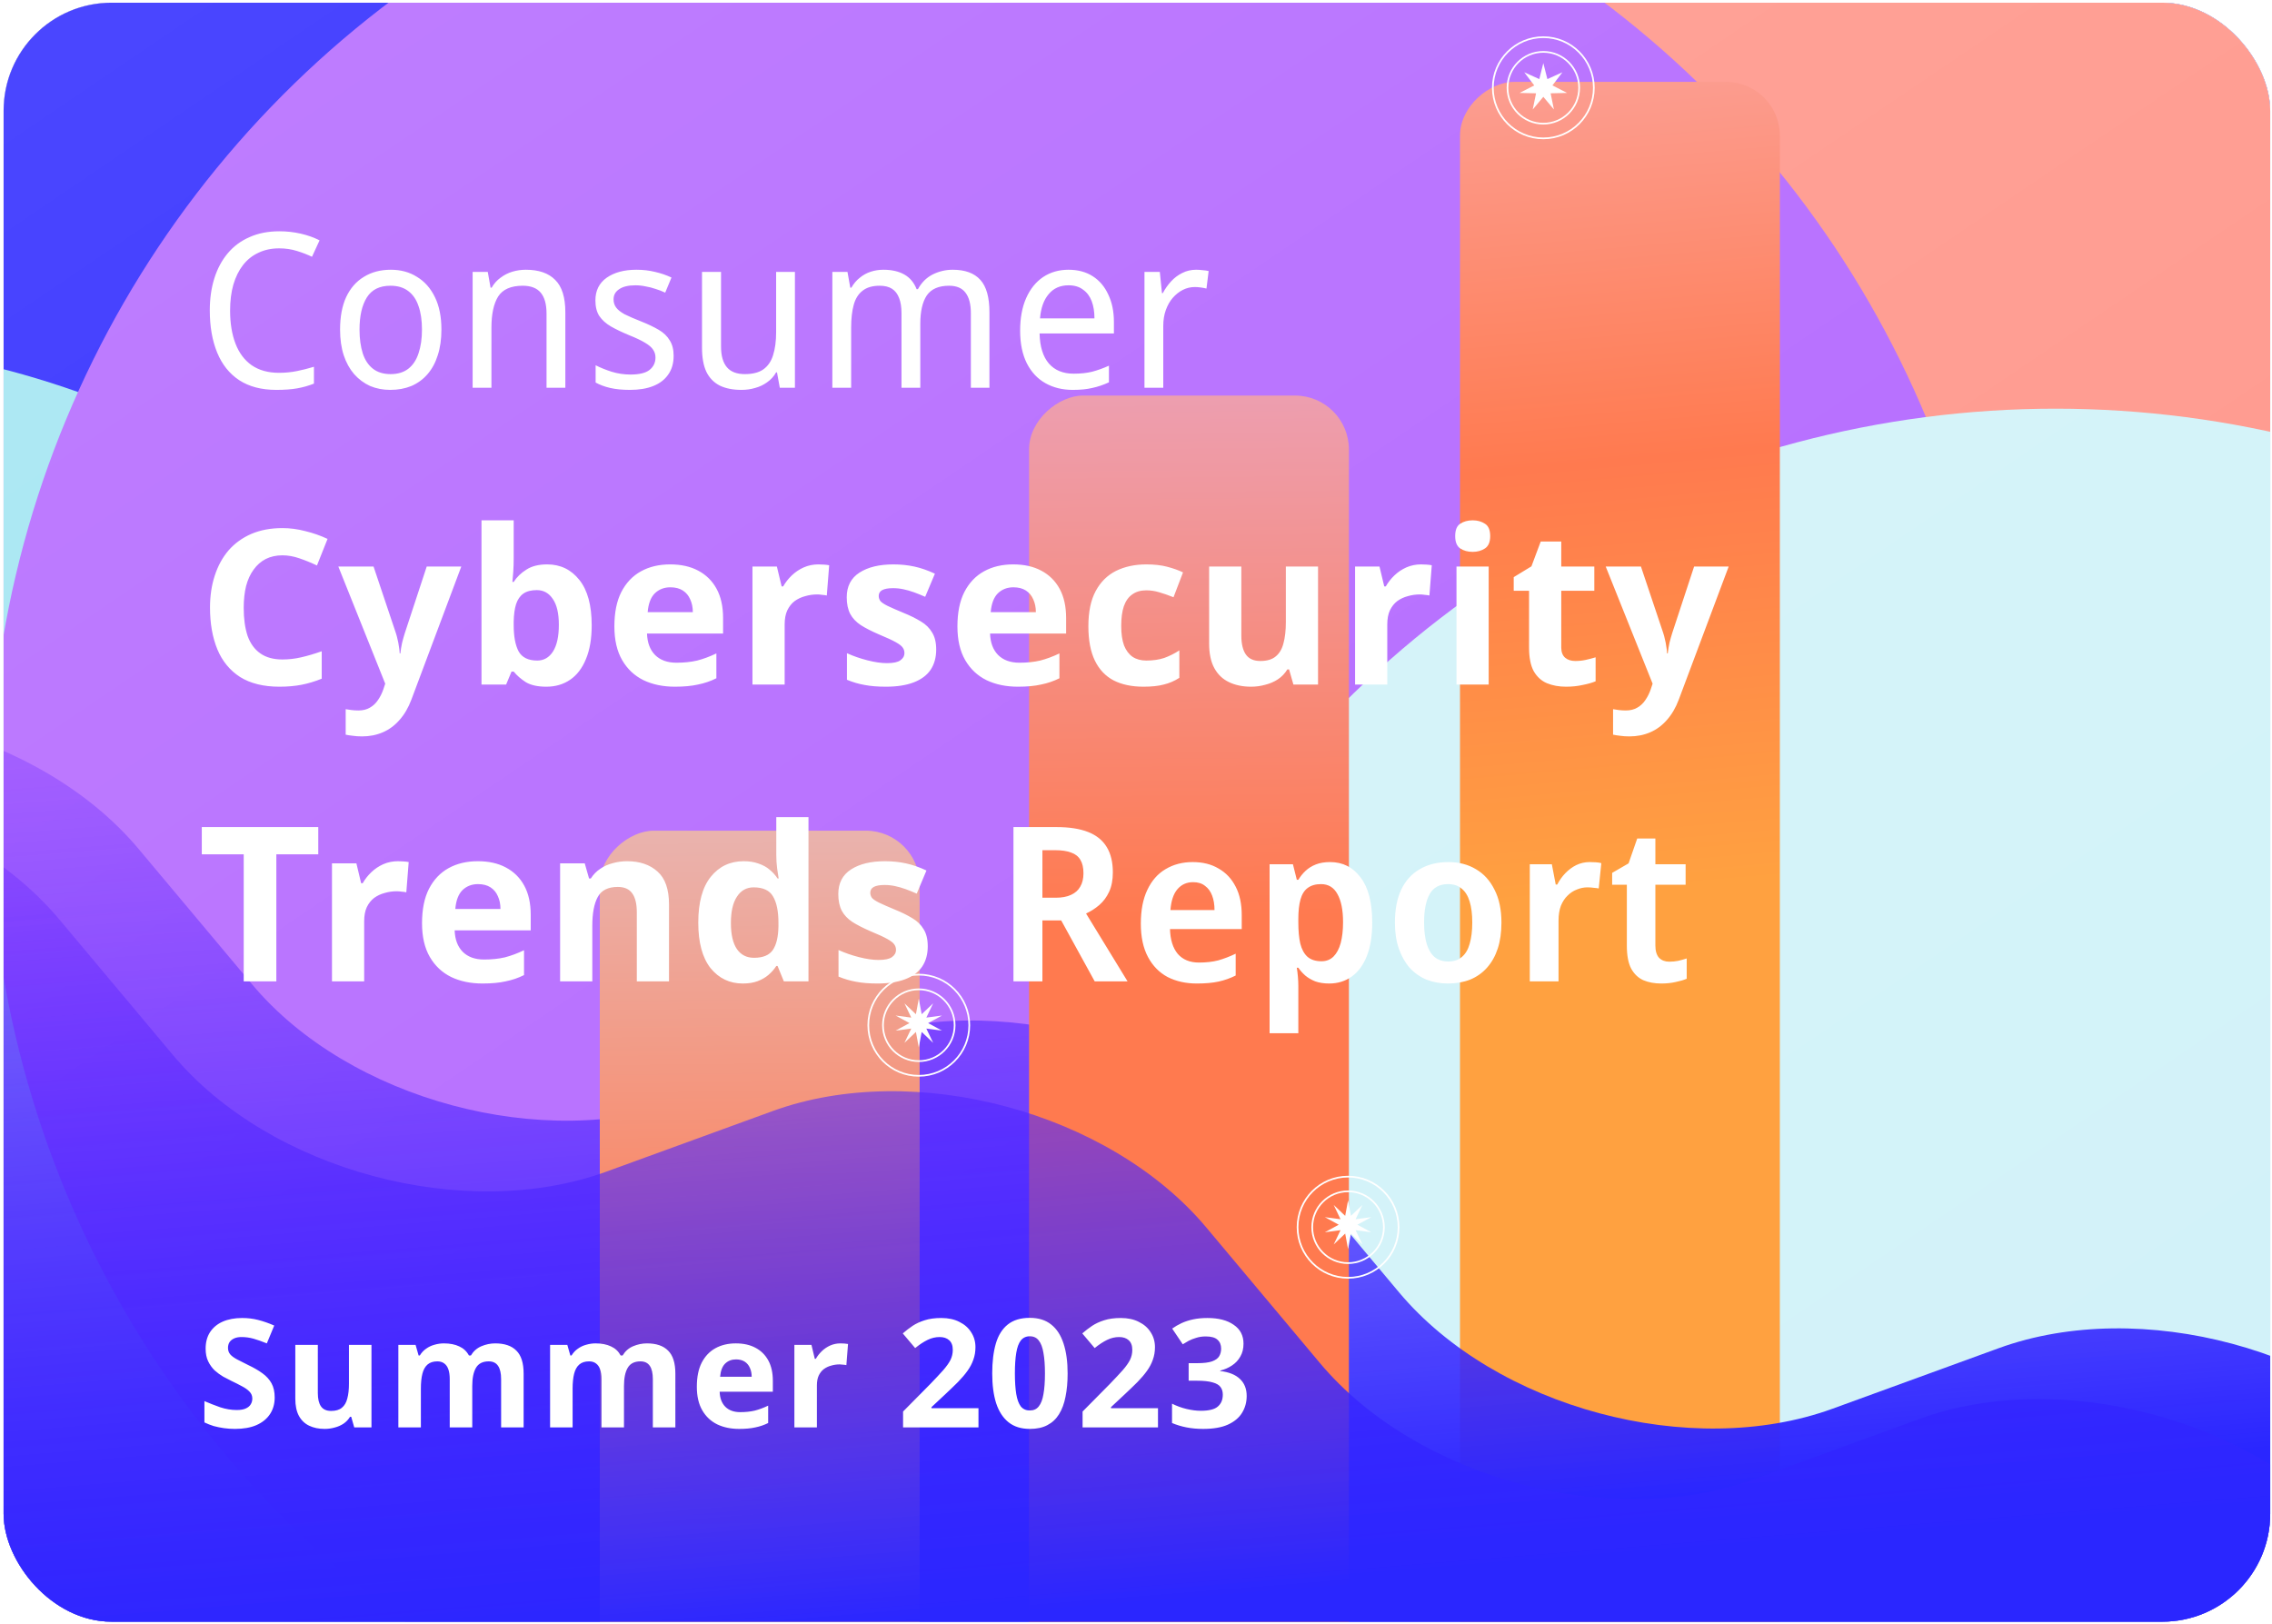
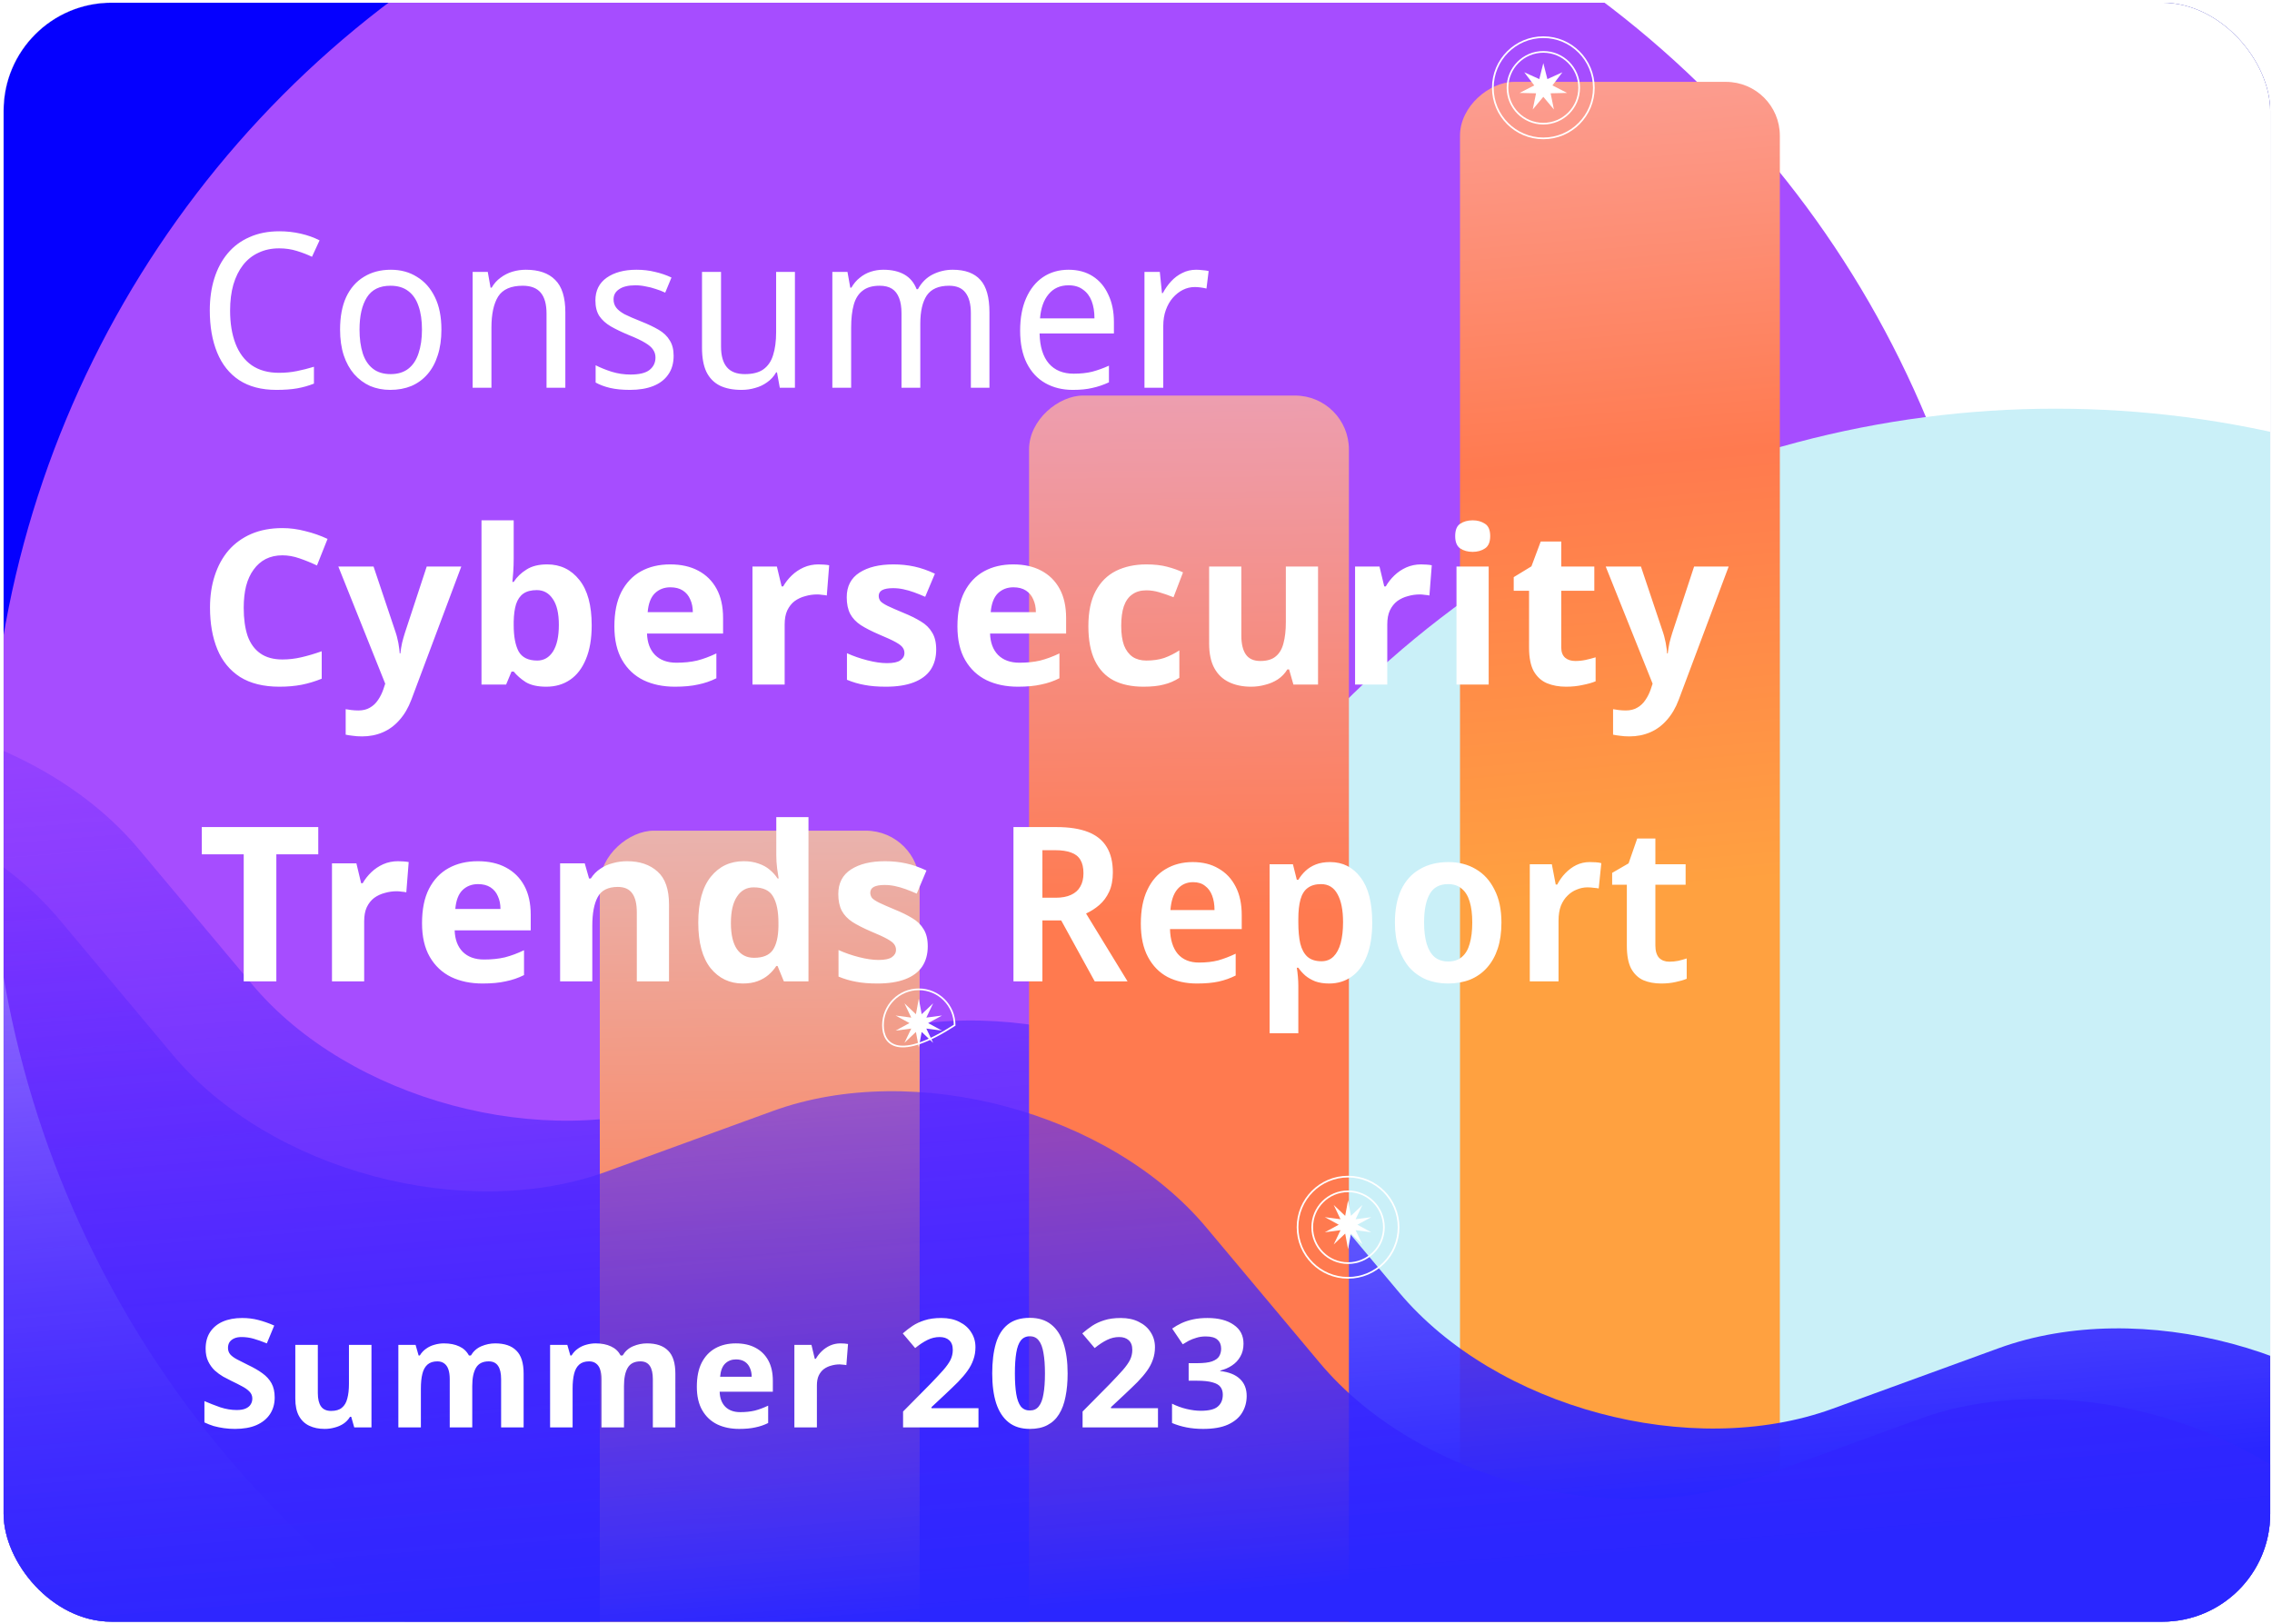
<svg xmlns="http://www.w3.org/2000/svg" width="421" height="301" viewBox="0 0 421 301" fill="none">
  <g clip-path="url(#clip0_2145_1568)">
    <rect x="0.667" y="0.5" width="420" height="300" rx="20" fill="#0E0CB1" />
    <g clip-path="url(#clip1_2145_1568)">
      <rect width="623.761" height="444.386" transform="translate(-141.521 -107.5)" fill="white" />
      <g filter="url(#filter0_f_2145_1568)">
        <circle cx="-2.04" cy="-37.327" r="197.524" fill="#0500FF" />
      </g>
      <g filter="url(#filter1_f_2145_1568)">
-         <circle cx="-40.592" cy="227.772" r="164.604" fill="#90E0EF" />
-       </g>
+         </g>
      <g filter="url(#filter2_f_2145_1568)">
-         <circle cx="365.502" cy="-50.538" r="202.073" fill="#FF8577" />
-       </g>
+         </g>
      <g filter="url(#filter3_f_2145_1568)">
        <circle cx="184.655" cy="149.369" r="186.695" fill="#A64DFF" />
      </g>
      <g filter="url(#filter4_f_2145_1568)">
        <circle cx="380.88" cy="262.425" r="186.695" fill="#CAF0F8" />
      </g>
      <g filter="url(#filter5_b_2145_1568)">
-         <rect x="-141.521" y="-107.5" width="623.761" height="443.563" fill="url(#paint0_linear_2145_1568)" />
-       </g>
+         </g>
    </g>
    <rect x="329.805" y="15.171" width="385.635" height="59.267" rx="9.982" transform="rotate(90 329.805 15.171)" fill="url(#paint1_linear_2145_1568)" />
    <path d="M-637.857 -20.039C-634.841 -23.135 -637.014 -37.101 -618.311 -16.372L-592.209 12.53C-573.465 33.27 -536.691 42.396 -510.46 32.852L-479.668 21.636C-453.438 12.092 -417.299 21.793 -399.345 43.198L-378.277 68.336C-360.323 89.742 -324.184 99.443 -297.954 89.899L-267.162 78.683C-240.931 69.138 -204.792 78.84 -186.839 100.245L-165.77 125.383C-147.817 146.788 -111.678 156.49 -85.447 146.945L-54.655 135.729C-28.424 126.185 7.715 135.886 25.668 157.292L46.737 182.43C64.69 203.835 100.829 213.536 127.06 203.992L157.852 192.776C184.082 183.232 220.222 192.933 238.175 214.338L259.244 239.476C277.197 260.882 313.336 270.583 339.566 261.039L370.358 249.823C396.589 240.278 432.728 249.98 450.681 271.385L471.75 296.523C489.703 317.928 526.106 328.446 552.689 319.874L589.759 307.93L457.022 804.232L-775.672 473.32L-637.857 -20.039Z" fill="url(#paint2_linear_2145_1568)" />
    <rect x="249.951" y="73.298" width="385.635" height="59.267" rx="9.982" transform="rotate(90 249.951 73.298)" fill="url(#paint3_linear_2145_1568)" />
    <rect x="170.409" y="153.925" width="385.635" height="59.267" rx="9.982" transform="rotate(90 170.409 153.925)" fill="url(#paint4_linear_2145_1568)" />
    <path d="M51.726 46.02C50.312 46.02 49.044 46.287 47.923 46.821C46.801 47.328 45.84 48.089 45.04 49.103C44.266 50.091 43.665 51.306 43.238 52.747C42.837 54.162 42.637 55.764 42.637 57.552C42.637 59.901 42.971 61.943 43.638 63.678C44.306 65.413 45.307 66.748 46.641 67.682C48.003 68.616 49.684 69.083 51.686 69.083C52.861 69.083 53.969 68.977 55.01 68.763C56.077 68.55 57.132 68.283 58.173 67.962L58.173 71.085C57.158 71.486 56.117 71.779 55.05 71.966C53.982 72.153 52.701 72.247 51.206 72.247C48.456 72.247 46.161 71.646 44.319 70.445C42.504 69.244 41.142 67.535 40.235 65.32C39.327 63.104 38.874 60.502 38.874 57.512C38.874 55.35 39.154 53.374 39.714 51.586C40.275 49.798 41.102 48.249 42.197 46.941C43.291 45.633 44.639 44.632 46.241 43.938C47.843 43.218 49.684 42.857 51.766 42.857C53.128 42.857 54.449 43.004 55.73 43.298C57.012 43.591 58.173 44.005 59.214 44.539L57.812 47.582C56.985 47.182 56.051 46.821 55.01 46.501C53.995 46.181 52.901 46.02 51.726 46.02ZM81.794 61.075C81.794 62.864 81.567 64.452 81.113 65.84C80.686 67.202 80.059 68.363 79.231 69.324C78.404 70.285 77.403 71.019 76.228 71.526C75.054 72.006 73.746 72.247 72.304 72.247C70.97 72.247 69.728 72.006 68.581 71.526C67.46 71.019 66.472 70.285 65.618 69.324C64.79 68.363 64.15 67.202 63.696 65.84C63.242 64.452 63.015 62.864 63.015 61.075C63.015 58.7 63.389 56.698 64.136 55.069C64.91 53.414 66.005 52.16 67.419 51.306C68.834 50.425 70.503 49.984 72.424 49.984C74.266 49.984 75.881 50.425 77.269 51.306C78.684 52.16 79.792 53.414 80.593 55.069C81.393 56.698 81.794 58.7 81.794 61.075ZM66.619 61.075C66.619 62.757 66.819 64.225 67.219 65.48C67.62 66.708 68.247 67.655 69.101 68.323C69.955 68.99 71.05 69.324 72.384 69.324C73.719 69.324 74.814 68.99 75.668 68.323C76.522 67.655 77.149 66.708 77.55 65.48C77.977 64.225 78.19 62.757 78.19 61.075C78.19 59.367 77.977 57.912 77.55 56.711C77.149 55.51 76.522 54.589 75.668 53.948C74.814 53.281 73.706 52.947 72.344 52.947C70.342 52.947 68.888 53.668 67.98 55.109C67.073 56.551 66.619 58.54 66.619 61.075ZM97.429 49.984C99.832 49.984 101.647 50.612 102.875 51.866C104.129 53.094 104.757 55.096 104.757 57.872L104.757 71.846L101.273 71.846L101.273 58.112C101.273 56.377 100.913 55.083 100.192 54.229C99.471 53.374 98.364 52.947 96.869 52.947C94.68 52.947 93.158 53.615 92.304 54.949C91.477 56.284 91.063 58.206 91.063 60.715L91.063 71.846L87.579 71.846L87.579 50.385L90.382 50.385L90.903 53.308L91.103 53.308C91.53 52.56 92.077 51.946 92.745 51.466C93.412 50.959 94.146 50.585 94.947 50.345C95.748 50.105 96.575 49.984 97.429 49.984ZM124.823 65.92C124.823 67.308 124.49 68.469 123.822 69.404C123.182 70.338 122.261 71.045 121.06 71.526C119.859 72.006 118.417 72.247 116.735 72.247C115.321 72.247 114.093 72.126 113.052 71.886C112.037 71.646 111.143 71.312 110.369 70.885L110.369 67.682C111.197 68.109 112.184 68.51 113.332 68.883C114.48 69.23 115.641 69.404 116.815 69.404C118.444 69.404 119.618 69.124 120.339 68.563C121.086 67.976 121.46 67.202 121.46 66.241C121.46 65.707 121.313 65.226 121.02 64.799C120.753 64.372 120.259 63.945 119.538 63.518C118.844 63.091 117.83 62.61 116.495 62.077C115.214 61.543 114.106 61.009 113.172 60.475C112.264 59.941 111.557 59.3 111.05 58.553C110.569 57.806 110.329 56.845 110.329 55.67C110.329 53.855 111.023 52.453 112.411 51.466C113.826 50.478 115.668 49.984 117.937 49.984C119.165 49.984 120.312 50.118 121.38 50.385C122.448 50.625 123.462 50.972 124.423 51.426L123.262 54.229C122.701 53.962 122.114 53.735 121.5 53.548C120.886 53.334 120.259 53.174 119.618 53.068C119.004 52.934 118.377 52.867 117.736 52.867C116.428 52.867 115.427 53.108 114.733 53.588C114.039 54.042 113.692 54.669 113.692 55.47C113.692 56.057 113.853 56.564 114.173 56.991C114.493 57.419 115.014 57.832 115.734 58.233C116.482 58.606 117.496 59.047 118.777 59.554C120.059 60.061 121.153 60.582 122.061 61.115C122.968 61.649 123.649 62.303 124.103 63.078C124.583 63.825 124.823 64.772 124.823 65.92ZM147.299 50.385L147.299 71.846L144.496 71.846L143.976 69.003L143.816 69.003C143.389 69.751 142.828 70.365 142.134 70.845C141.467 71.326 140.733 71.673 139.932 71.886C139.131 72.126 138.29 72.247 137.409 72.247C135.808 72.247 134.46 71.98 133.365 71.446C132.271 70.885 131.443 70.031 130.883 68.883C130.349 67.735 130.082 66.254 130.082 64.439L130.082 50.385L133.606 50.385L133.606 64.199C133.606 65.907 133.966 67.188 134.687 68.042C135.407 68.897 136.515 69.324 138.01 69.324C139.478 69.324 140.626 69.03 141.453 68.443C142.308 67.829 142.908 66.948 143.255 65.8C143.629 64.626 143.816 63.211 143.816 61.556L143.816 50.385L147.299 50.385ZM176.536 49.984C178.832 49.984 180.54 50.612 181.661 51.866C182.782 53.094 183.343 55.096 183.343 57.872L183.343 71.846L179.9 71.846L179.9 58.032C179.9 56.351 179.566 55.083 178.899 54.229C178.258 53.374 177.244 52.947 175.856 52.947C173.934 52.947 172.559 53.548 171.731 54.749C170.931 55.95 170.53 57.699 170.53 59.994L170.53 71.846L167.047 71.846L167.047 58.032C167.047 56.911 166.9 55.977 166.606 55.23C166.313 54.456 165.872 53.882 165.285 53.508C164.698 53.134 163.937 52.947 163.003 52.947C161.668 52.947 160.614 53.254 159.84 53.868C159.065 54.456 158.518 55.323 158.198 56.471C157.878 57.619 157.717 59.033 157.717 60.715L157.717 71.846L154.234 71.846L154.234 50.385L157.037 50.385L157.557 53.308L157.757 53.308C158.185 52.56 158.705 51.946 159.319 51.466C159.933 50.959 160.614 50.585 161.361 50.345C162.108 50.105 162.883 49.984 163.683 49.984C165.232 49.984 166.526 50.278 167.567 50.865C168.608 51.453 169.369 52.36 169.85 53.588L170.09 53.588C170.757 52.36 171.665 51.453 172.812 50.865C173.987 50.278 175.228 49.984 176.536 49.984ZM197.998 49.984C199.734 49.984 201.228 50.385 202.483 51.186C203.738 51.986 204.698 53.121 205.366 54.589C206.06 56.03 206.407 57.725 206.407 59.674L206.407 61.796L192.633 61.796C192.687 64.225 193.26 66.08 194.355 67.362C195.449 68.616 196.984 69.244 198.959 69.244C200.241 69.244 201.375 69.124 202.363 68.883C203.377 68.616 204.418 68.243 205.486 67.762L205.486 70.845C204.445 71.326 203.417 71.673 202.403 71.886C201.415 72.126 200.214 72.247 198.799 72.247C196.877 72.247 195.182 71.833 193.714 71.005C192.246 70.178 191.098 68.95 190.271 67.322C189.443 65.667 189.03 63.651 189.03 61.276C189.03 58.927 189.403 56.911 190.151 55.23C190.898 53.548 191.939 52.253 193.274 51.346C194.635 50.438 196.21 49.984 197.998 49.984ZM197.998 52.867C196.45 52.867 195.222 53.414 194.315 54.509C193.407 55.577 192.873 57.072 192.713 58.993L202.803 58.993C202.803 57.766 202.63 56.698 202.283 55.79C201.936 54.883 201.402 54.175 200.681 53.668C199.987 53.134 199.093 52.867 197.998 52.867ZM221.639 49.984C222.012 49.984 222.413 50.011 222.84 50.065C223.267 50.091 223.641 50.145 223.961 50.225L223.56 53.468C223.24 53.388 222.88 53.321 222.479 53.268C222.106 53.214 221.745 53.188 221.398 53.188C220.624 53.188 219.89 53.361 219.196 53.708C218.502 54.055 217.875 54.549 217.314 55.19C216.78 55.803 216.353 56.551 216.033 57.432C215.713 58.313 215.552 59.3 215.552 60.395L215.552 71.846L212.069 71.846L212.069 50.385L214.912 50.385L215.312 54.309L215.472 54.309C215.899 53.508 216.407 52.787 216.994 52.147C217.608 51.479 218.302 50.959 219.076 50.585C219.85 50.185 220.704 49.984 221.639 49.984ZM52.327 102.902C51.179 102.902 50.151 103.129 49.244 103.583C48.363 104.037 47.616 104.691 47.002 105.545C46.388 106.372 45.921 107.387 45.6 108.588C45.307 109.789 45.16 111.137 45.16 112.632C45.16 114.661 45.4 116.396 45.881 117.837C46.388 119.252 47.175 120.333 48.243 121.08C49.311 121.828 50.672 122.202 52.327 122.202C53.502 122.202 54.663 122.068 55.81 121.801C56.985 121.534 58.253 121.161 59.614 120.68L59.614 125.765C58.36 126.272 57.118 126.646 55.891 126.886C54.663 127.126 53.288 127.247 51.766 127.247C48.83 127.247 46.401 126.646 44.479 125.445C42.584 124.217 41.183 122.509 40.275 120.32C39.367 118.104 38.914 115.528 38.914 112.592C38.914 110.43 39.207 108.455 39.794 106.666C40.382 104.851 41.236 103.289 42.357 101.981C43.505 100.673 44.906 99.659 46.561 98.938C48.243 98.218 50.165 97.857 52.327 97.857C53.742 97.857 55.157 98.044 56.571 98.418C58.013 98.765 59.387 99.245 60.695 99.859L58.733 104.784C57.666 104.277 56.585 103.837 55.49 103.463C54.422 103.089 53.368 102.902 52.327 102.902ZM62.694 104.984L69.22 104.984L73.344 117.277C73.478 117.677 73.584 118.077 73.665 118.478C73.771 118.878 73.851 119.292 73.905 119.719C73.985 120.146 74.038 120.6 74.065 121.08L74.185 121.08C74.265 120.386 74.372 119.732 74.505 119.118C74.665 118.478 74.839 117.864 75.026 117.277L79.07 104.984L85.476 104.984L76.227 129.649C75.666 131.144 74.932 132.398 74.025 133.413C73.144 134.427 72.116 135.188 70.942 135.695C69.767 136.202 68.486 136.456 67.098 136.456C66.431 136.456 65.843 136.416 65.336 136.336C64.856 136.282 64.429 136.216 64.055 136.135L64.055 131.411C64.349 131.464 64.695 131.518 65.096 131.571C65.523 131.624 65.963 131.651 66.417 131.651C67.245 131.651 67.952 131.477 68.539 131.13C69.153 130.783 69.66 130.303 70.061 129.689C70.461 129.102 70.782 128.461 71.022 127.767L71.382 126.686L62.694 104.984ZM95.187 103.503C95.187 104.33 95.16 105.145 95.107 105.945C95.053 106.746 95 107.373 94.947 107.827L95.187 107.827C95.774 106.92 96.561 106.159 97.549 105.545C98.537 104.904 99.818 104.584 101.393 104.584C103.849 104.584 105.837 105.545 107.359 107.467C108.88 109.362 109.641 112.165 109.641 115.875C109.641 118.358 109.281 120.453 108.56 122.162C107.866 123.843 106.892 125.111 105.637 125.965C104.383 126.819 102.915 127.247 101.233 127.247C99.631 127.247 98.363 126.966 97.429 126.406C96.522 125.819 95.774 125.165 95.187 124.444L94.786 124.444L93.785 126.846L89.221 126.846L89.221 96.416L95.187 96.416L95.187 103.503ZM99.471 109.349C98.43 109.349 97.603 109.562 96.989 109.989C96.375 110.416 95.921 111.07 95.627 111.951C95.36 112.806 95.213 113.887 95.187 115.195L95.187 115.835C95.187 117.944 95.494 119.572 96.108 120.72C96.748 121.841 97.896 122.402 99.551 122.402C100.779 122.402 101.753 121.841 102.474 120.72C103.195 119.572 103.555 117.931 103.555 115.795C103.555 113.66 103.181 112.058 102.434 110.99C101.713 109.896 100.726 109.349 99.471 109.349ZM124.176 104.584C126.204 104.584 127.939 104.971 129.381 105.745C130.849 106.519 131.983 107.64 132.784 109.109C133.585 110.577 133.985 112.378 133.985 114.514L133.985 117.397L119.891 117.397C119.945 119.078 120.439 120.4 121.373 121.361C122.334 122.322 123.655 122.802 125.337 122.802C126.752 122.802 128.033 122.669 129.181 122.402C130.328 122.108 131.516 121.668 132.744 121.08L132.744 125.685C131.676 126.219 130.542 126.606 129.341 126.846C128.166 127.113 126.738 127.247 125.057 127.247C122.868 127.247 120.932 126.846 119.251 126.045C117.569 125.218 116.248 123.977 115.287 122.322C114.326 120.667 113.845 118.585 113.845 116.075C113.845 113.513 114.272 111.391 115.127 109.709C116.008 108.001 117.222 106.719 118.77 105.865C120.318 105.011 122.12 104.584 124.176 104.584ZM124.216 108.828C123.068 108.828 122.107 109.202 121.333 109.949C120.585 110.697 120.145 111.858 120.011 113.433L128.38 113.433C128.38 112.552 128.22 111.764 127.899 111.07C127.606 110.376 127.152 109.829 126.538 109.429C125.924 109.028 125.15 108.828 124.216 108.828ZM151.643 104.584C151.937 104.584 152.284 104.597 152.684 104.624C153.085 104.651 153.405 104.691 153.645 104.744L153.205 110.35C153.018 110.296 152.738 110.256 152.364 110.23C152.017 110.176 151.71 110.15 151.443 110.15C150.669 110.15 149.922 110.256 149.201 110.47C148.48 110.657 147.826 110.964 147.239 111.391C146.678 111.818 146.225 112.392 145.878 113.113C145.557 113.807 145.397 114.674 145.397 115.715L145.397 126.846L139.431 126.846L139.431 104.984L143.956 104.984L144.837 108.668L145.117 108.668C145.544 107.921 146.078 107.24 146.718 106.626C147.359 106.012 148.093 105.518 148.921 105.145C149.775 104.771 150.682 104.584 151.643 104.584ZM173.477 120.36C173.477 121.828 173.13 123.082 172.436 124.123C171.742 125.138 170.7 125.912 169.312 126.446C167.924 126.98 166.203 127.247 164.147 127.247C162.626 127.247 161.318 127.14 160.223 126.926C159.129 126.739 158.035 126.419 156.94 125.965L156.94 121.04C158.115 121.574 159.383 122.015 160.744 122.362C162.105 122.709 163.306 122.882 164.347 122.882C165.522 122.882 166.349 122.709 166.83 122.362C167.337 122.015 167.591 121.561 167.591 121C167.591 120.627 167.484 120.293 167.27 119.999C167.084 119.706 166.656 119.372 165.989 118.998C165.322 118.625 164.281 118.144 162.866 117.557C161.505 116.97 160.384 116.396 159.503 115.835C158.622 115.248 157.968 114.554 157.541 113.753C157.114 112.926 156.9 111.898 156.9 110.67C156.9 108.641 157.687 107.12 159.262 106.106C160.837 105.091 162.933 104.584 165.549 104.584C166.91 104.584 168.205 104.717 169.433 104.984C170.66 105.251 171.928 105.692 173.236 106.306L171.435 110.59C170.714 110.27 170.02 109.989 169.352 109.749C168.685 109.509 168.031 109.322 167.391 109.189C166.777 109.055 166.136 108.988 165.469 108.988C164.588 108.988 163.92 109.109 163.467 109.349C163.039 109.589 162.826 109.949 162.826 110.43C162.826 110.777 162.933 111.097 163.146 111.391C163.387 111.658 163.827 111.951 164.468 112.272C165.135 112.592 166.109 113.019 167.391 113.553C168.645 114.06 169.726 114.594 170.634 115.155C171.541 115.688 172.235 116.369 172.716 117.197C173.223 117.997 173.477 119.052 173.477 120.36ZM187.741 104.584C189.77 104.584 191.505 104.971 192.946 105.745C194.414 106.519 195.549 107.64 196.35 109.109C197.15 110.577 197.551 112.378 197.551 114.514L197.551 117.397L183.457 117.397C183.51 119.078 184.004 120.4 184.938 121.361C185.899 122.322 187.221 122.802 188.902 122.802C190.317 122.802 191.598 122.669 192.746 122.402C193.894 122.108 195.082 121.668 196.31 121.08L196.31 125.685C195.242 126.219 194.107 126.606 192.906 126.846C191.732 127.113 190.304 127.247 188.622 127.247C186.433 127.247 184.498 126.846 182.816 126.045C181.134 125.218 179.813 123.977 178.852 122.322C177.891 120.667 177.411 118.585 177.411 116.075C177.411 113.513 177.838 111.391 178.692 109.709C179.573 108.001 180.787 106.719 182.336 105.865C183.884 105.011 185.686 104.584 187.741 104.584ZM187.781 108.828C186.633 108.828 185.672 109.202 184.898 109.949C184.151 110.697 183.71 111.858 183.577 113.433L191.945 113.433C191.945 112.552 191.785 111.764 191.465 111.07C191.171 110.376 190.717 109.829 190.103 109.429C189.489 109.028 188.715 108.828 187.781 108.828ZM211.885 127.247C209.723 127.247 207.881 126.86 206.36 126.085C204.838 125.285 203.677 124.057 202.876 122.402C202.076 120.747 201.675 118.625 201.675 116.035C201.675 113.366 202.129 111.191 203.037 109.509C203.944 107.827 205.199 106.586 206.8 105.785C208.429 104.984 210.297 104.584 212.406 104.584C213.901 104.584 215.195 104.731 216.29 105.024C217.411 105.318 218.385 105.665 219.213 106.065L217.451 110.67C216.517 110.296 215.636 109.989 214.808 109.749C214.007 109.509 213.207 109.389 212.406 109.389C211.365 109.389 210.497 109.642 209.803 110.15C209.109 110.63 208.589 111.364 208.242 112.352C207.921 113.313 207.761 114.527 207.761 115.995C207.761 117.437 207.935 118.638 208.282 119.599C208.655 120.533 209.189 121.241 209.883 121.721C210.577 122.175 211.418 122.402 212.406 122.402C213.66 122.402 214.768 122.242 215.729 121.921C216.69 121.574 217.624 121.107 218.532 120.52L218.532 125.605C217.624 126.192 216.663 126.606 215.649 126.846C214.661 127.113 213.407 127.247 211.885 127.247ZM244.232 104.984L244.232 126.846L239.667 126.846L238.867 124.043L238.546 124.043C238.092 124.791 237.505 125.405 236.785 125.885C236.091 126.339 235.316 126.673 234.462 126.886C233.608 127.126 232.727 127.247 231.82 127.247C230.271 127.247 228.91 126.966 227.736 126.406C226.561 125.845 225.653 124.978 225.013 123.803C224.372 122.629 224.052 121.107 224.052 119.239L224.052 104.984L230.018 104.984L230.018 117.757C230.018 119.305 230.298 120.48 230.859 121.281C231.419 122.081 232.313 122.482 233.541 122.482C234.769 122.482 235.717 122.202 236.384 121.641C237.078 121.08 237.559 120.266 237.826 119.199C238.119 118.131 238.266 116.823 238.266 115.275L238.266 104.984L244.232 104.984ZM263.307 104.584C263.601 104.584 263.948 104.597 264.349 104.624C264.749 104.651 265.069 104.691 265.309 104.744L264.869 110.35C264.682 110.296 264.402 110.256 264.028 110.23C263.681 110.176 263.374 110.15 263.107 110.15C262.333 110.15 261.586 110.256 260.865 110.47C260.144 110.657 259.49 110.964 258.903 111.391C258.343 111.818 257.889 112.392 257.542 113.113C257.221 113.807 257.061 114.674 257.061 115.715L257.061 126.846L251.095 126.846L251.095 104.984L255.62 104.984L256.501 108.668L256.781 108.668C257.208 107.921 257.742 107.24 258.383 106.626C259.023 106.012 259.757 105.518 260.585 105.145C261.439 104.771 262.347 104.584 263.307 104.584ZM275.851 104.984L275.851 126.846L269.886 126.846L269.886 104.984L275.851 104.984ZM272.889 96.416C273.769 96.416 274.53 96.629 275.171 97.056C275.811 97.457 276.132 98.218 276.132 99.339C276.132 100.433 275.811 101.194 275.171 101.621C274.53 102.048 273.769 102.262 272.889 102.262C271.981 102.262 271.207 102.048 270.566 101.621C269.952 101.194 269.645 100.433 269.645 99.339C269.645 98.218 269.952 97.457 270.566 97.056C271.207 96.629 271.981 96.416 272.889 96.416ZM291.902 122.482C292.57 122.482 293.21 122.415 293.824 122.282C294.438 122.148 295.052 121.988 295.666 121.801L295.666 126.246C295.026 126.513 294.225 126.739 293.264 126.926C292.33 127.14 291.302 127.247 290.181 127.247C288.873 127.247 287.698 127.033 286.657 126.606C285.643 126.179 284.829 125.445 284.215 124.404C283.628 123.336 283.334 121.868 283.334 119.999L283.334 109.469L280.491 109.469L280.491 106.946L283.774 104.944L285.496 100.34L289.3 100.34L289.3 104.984L295.426 104.984L295.426 109.469L289.3 109.469L289.3 119.999C289.3 120.827 289.54 121.454 290.021 121.881C290.501 122.282 291.128 122.482 291.902 122.482ZM297.539 104.984L304.066 104.984L308.19 117.277C308.323 117.677 308.43 118.077 308.51 118.478C308.617 118.878 308.697 119.292 308.75 119.719C308.831 120.146 308.884 120.6 308.911 121.08L309.031 121.08C309.111 120.386 309.218 119.732 309.351 119.118C309.511 118.478 309.685 117.864 309.872 117.277L313.916 104.984L320.322 104.984L311.073 129.649C310.512 131.144 309.778 132.398 308.871 133.413C307.99 134.427 306.962 135.188 305.787 135.695C304.613 136.202 303.332 136.456 301.944 136.456C301.276 136.456 300.689 136.416 300.182 136.336C299.701 136.282 299.274 136.216 298.901 136.135L298.901 131.411C299.194 131.464 299.541 131.518 299.942 131.571C300.369 131.624 300.809 131.651 301.263 131.651C302.09 131.651 302.798 131.477 303.385 131.13C303.999 130.783 304.506 130.303 304.907 129.689C305.307 129.102 305.627 128.461 305.868 127.767L306.228 126.686L297.539 104.984ZM51.206 181.846L45.16 181.846L45.16 158.303L37.392 158.303L37.392 153.258L58.974 153.258L58.974 158.303L51.206 158.303L51.206 181.846ZM73.728 159.584C74.021 159.584 74.368 159.597 74.769 159.624C75.169 159.651 75.489 159.691 75.73 159.744L75.289 165.35C75.102 165.296 74.822 165.256 74.448 165.23C74.101 165.176 73.794 165.15 73.528 165.15C72.753 165.15 72.006 165.256 71.285 165.47C70.564 165.657 69.91 165.964 69.323 166.391C68.763 166.818 68.309 167.392 67.962 168.113C67.642 168.807 67.481 169.674 67.481 170.715L67.481 181.846L61.516 181.846L61.516 159.984L66.04 159.984L66.921 163.668L67.201 163.668C67.628 162.921 68.162 162.24 68.803 161.626C69.443 161.012 70.177 160.518 71.005 160.145C71.859 159.771 72.767 159.584 73.728 159.584ZM88.533 159.584C90.561 159.584 92.296 159.971 93.738 160.745C95.206 161.519 96.341 162.64 97.141 164.109C97.942 165.577 98.342 167.378 98.342 169.514L98.342 172.397L84.248 172.397C84.302 174.078 84.796 175.4 85.73 176.361C86.691 177.322 88.012 177.802 89.694 177.802C91.109 177.802 92.39 177.669 93.538 177.402C94.686 177.108 95.873 176.668 97.101 176.08L97.101 180.685C96.034 181.219 94.899 181.606 93.698 181.846C92.523 182.113 91.095 182.247 89.414 182.247C87.225 182.247 85.289 181.846 83.608 181.045C81.926 180.218 80.605 178.977 79.644 177.322C78.683 175.667 78.202 173.585 78.202 171.075C78.202 168.513 78.629 166.391 79.484 164.709C80.365 163.001 81.579 161.719 83.127 160.865C84.675 160.011 86.477 159.584 88.533 159.584ZM88.573 163.828C87.425 163.828 86.464 164.202 85.69 164.949C84.942 165.697 84.502 166.858 84.368 168.433L92.737 168.433C92.737 167.552 92.577 166.764 92.256 166.07C91.963 165.376 91.509 164.829 90.895 164.429C90.281 164.028 89.507 163.828 88.573 163.828ZM116.201 159.584C118.55 159.584 120.431 160.225 121.846 161.506C123.261 162.761 123.968 164.789 123.968 167.592L123.968 181.846L118.002 181.846L118.002 169.073C118.002 167.499 117.722 166.324 117.161 165.55C116.601 164.749 115.707 164.349 114.479 164.349C112.664 164.349 111.422 164.976 110.755 166.231C110.088 167.459 109.754 169.234 109.754 171.556L109.754 181.846L103.788 181.846L103.788 159.984L108.353 159.984L109.153 162.787L109.474 162.787C109.954 162.04 110.542 161.439 111.236 160.985C111.93 160.505 112.704 160.158 113.558 159.944C114.412 159.704 115.293 159.584 116.201 159.584ZM137.638 182.247C135.209 182.247 133.221 181.299 131.672 179.404C130.151 177.482 129.39 174.666 129.39 170.955C129.39 167.218 130.164 164.389 131.712 162.467C133.261 160.545 135.289 159.584 137.799 159.584C138.84 159.584 139.761 159.731 140.561 160.024C141.362 160.291 142.043 160.665 142.603 161.146C143.191 161.626 143.684 162.173 144.085 162.787L144.285 162.787C144.205 162.36 144.112 161.746 144.005 160.945C143.898 160.118 143.845 159.277 143.845 158.423L143.845 151.416L149.811 151.416L149.811 181.846L145.246 181.846L144.085 179.003L143.845 179.003C143.471 179.591 142.99 180.138 142.403 180.645C141.843 181.125 141.175 181.513 140.401 181.806C139.627 182.1 138.706 182.247 137.638 182.247ZM139.72 177.482C141.375 177.482 142.537 177.001 143.204 176.04C143.871 175.053 144.218 173.585 144.245 171.636L144.245 170.995C144.245 168.86 143.911 167.232 143.244 166.111C142.603 164.989 141.402 164.429 139.64 164.429C138.332 164.429 137.305 165.003 136.557 166.151C135.81 167.272 135.436 168.9 135.436 171.035C135.436 173.171 135.81 174.786 136.557 175.88C137.305 176.948 138.359 177.482 139.72 177.482ZM171.913 175.36C171.913 176.828 171.565 178.082 170.871 179.123C170.177 180.138 169.136 180.912 167.748 181.446C166.36 181.98 164.639 182.247 162.583 182.247C161.062 182.247 159.754 182.14 158.659 181.926C157.565 181.739 156.47 181.419 155.376 180.965L155.376 176.04C156.551 176.574 157.818 177.015 159.18 177.362C160.541 177.709 161.742 177.882 162.783 177.882C163.958 177.882 164.785 177.709 165.266 177.362C165.773 177.015 166.027 176.561 166.027 176C166.027 175.627 165.92 175.293 165.706 174.999C165.519 174.706 165.092 174.372 164.425 173.998C163.758 173.625 162.717 173.144 161.302 172.557C159.941 171.97 158.819 171.396 157.939 170.835C157.058 170.248 156.404 169.554 155.977 168.753C155.55 167.926 155.336 166.898 155.336 165.67C155.336 163.641 156.123 162.12 157.698 161.106C159.273 160.091 161.369 159.584 163.985 159.584C165.346 159.584 166.641 159.717 167.868 159.984C169.096 160.251 170.364 160.692 171.672 161.306L169.87 165.59C169.15 165.27 168.456 164.989 167.788 164.749C167.121 164.509 166.467 164.322 165.826 164.189C165.212 164.055 164.572 163.988 163.905 163.988C163.024 163.988 162.356 164.109 161.903 164.349C161.475 164.589 161.262 164.949 161.262 165.43C161.262 165.777 161.369 166.097 161.582 166.391C161.822 166.658 162.263 166.951 162.904 167.272C163.571 167.592 164.545 168.019 165.826 168.553C167.081 169.06 168.162 169.594 169.07 170.155C169.977 170.688 170.671 171.369 171.152 172.197C171.659 172.997 171.913 174.052 171.913 175.36ZM195.76 153.258C198.135 153.258 200.097 153.565 201.645 154.179C203.194 154.793 204.342 155.727 205.089 156.981C205.836 158.209 206.21 159.771 206.21 161.666C206.21 163.054 205.983 164.242 205.529 165.23C205.076 166.217 204.462 167.045 203.688 167.712C202.94 168.353 202.126 168.873 201.245 169.274L208.933 181.846L202.847 181.846L196.64 170.555L193.157 170.555L193.157 181.846L187.792 181.846L187.792 153.258L195.76 153.258ZM195.519 157.542L193.157 157.542L193.157 166.351L195.599 166.351C196.747 166.351 197.695 166.177 198.442 165.83C199.216 165.483 199.79 164.976 200.164 164.309C200.564 163.641 200.765 162.814 200.765 161.826C200.765 160.785 200.578 159.958 200.204 159.344C199.83 158.703 199.256 158.249 198.482 157.982C197.708 157.689 196.721 157.542 195.519 157.542ZM221.003 159.744C222.872 159.744 224.474 160.145 225.808 160.945C227.17 161.719 228.224 162.841 228.971 164.309C229.719 165.75 230.093 167.512 230.093 169.594L230.093 172.157L216.799 172.157C216.853 174.132 217.333 175.667 218.241 176.761C219.175 177.829 220.483 178.363 222.165 178.363C223.499 178.363 224.687 178.229 225.728 177.962C226.769 177.669 227.85 177.255 228.971 176.721L228.971 180.765C227.957 181.272 226.903 181.646 225.808 181.886C224.714 182.126 223.366 182.247 221.764 182.247C219.736 182.247 217.934 181.846 216.359 181.045C214.811 180.218 213.596 178.977 212.715 177.322C211.834 175.667 211.394 173.611 211.394 171.156C211.394 168.673 211.794 166.591 212.595 164.909C213.396 163.201 214.517 161.92 215.958 161.065C217.427 160.185 219.108 159.744 221.003 159.744ZM221.084 163.468C219.882 163.468 218.908 163.908 218.161 164.789C217.44 165.643 217.013 166.925 216.879 168.633L225.048 168.633C225.048 167.619 224.901 166.724 224.607 165.95C224.313 165.176 223.873 164.576 223.286 164.149C222.725 163.695 221.991 163.468 221.084 163.468ZM246.465 159.744C248.814 159.744 250.696 160.692 252.11 162.587C253.552 164.456 254.273 167.245 254.273 170.955C254.273 173.411 253.939 175.48 253.272 177.162C252.604 178.843 251.67 180.111 250.469 180.965C249.268 181.819 247.879 182.247 246.305 182.247C245.317 182.247 244.449 182.113 243.702 181.846C242.981 181.553 242.367 181.192 241.86 180.765C241.353 180.311 240.926 179.831 240.579 179.324L240.299 179.324C240.379 179.804 240.445 180.351 240.499 180.965C240.552 181.553 240.579 182.113 240.579 182.647L240.579 191.456L235.254 191.456L235.254 160.145L239.578 160.145L240.299 163.027L240.579 163.027C240.953 162.413 241.393 161.866 241.9 161.386C242.434 160.879 243.075 160.478 243.822 160.185C244.57 159.891 245.45 159.744 246.465 159.744ZM244.783 163.828C243.769 163.828 242.941 164.068 242.301 164.549C241.687 165.003 241.246 165.71 240.979 166.671C240.712 167.632 240.579 168.833 240.579 170.275L240.579 170.915C240.579 172.464 240.699 173.771 240.939 174.839C241.206 175.907 241.647 176.721 242.261 177.282C242.901 177.842 243.769 178.122 244.863 178.122C245.771 178.122 246.518 177.829 247.105 177.242C247.693 176.654 248.133 175.827 248.427 174.759C248.72 173.665 248.867 172.37 248.867 170.875C248.867 168.633 248.52 166.898 247.826 165.67C247.159 164.442 246.144 163.828 244.783 163.828ZM278.216 170.955C278.216 172.77 277.989 174.372 277.535 175.76C277.081 177.148 276.414 178.336 275.533 179.324C274.679 180.285 273.638 181.019 272.41 181.526C271.182 182.006 269.807 182.247 268.286 182.247C266.871 182.247 265.55 182.006 264.322 181.526C263.121 181.019 262.08 180.285 261.199 179.324C260.345 178.336 259.677 177.148 259.197 175.76C258.716 174.372 258.476 172.77 258.476 170.955C258.476 168.553 258.863 166.524 259.637 164.869C260.438 163.188 261.586 161.92 263.081 161.065C264.575 160.185 266.351 159.744 268.406 159.744C270.328 159.744 272.023 160.185 273.491 161.065C274.959 161.92 276.107 163.188 276.934 164.869C277.789 166.524 278.216 168.553 278.216 170.955ZM263.881 170.955C263.881 172.477 264.042 173.785 264.362 174.879C264.682 175.947 265.163 176.761 265.803 177.322C266.471 177.882 267.325 178.163 268.366 178.163C269.407 178.163 270.248 177.882 270.888 177.322C271.556 176.761 272.036 175.947 272.33 174.879C272.65 173.785 272.81 172.477 272.81 170.955C272.81 169.407 272.65 168.113 272.33 167.071C272.01 166.004 271.516 165.203 270.848 164.669C270.208 164.109 269.367 163.828 268.326 163.828C266.751 163.828 265.617 164.442 264.922 165.67C264.228 166.898 263.881 168.66 263.881 170.955ZM294.561 159.744C294.934 159.744 295.321 159.758 295.722 159.784C296.122 159.811 296.456 159.864 296.723 159.944L296.242 164.629C295.975 164.576 295.655 164.536 295.281 164.509C294.934 164.456 294.561 164.429 294.16 164.429C293.493 164.429 292.839 164.562 292.198 164.829C291.558 165.069 290.984 165.443 290.477 165.95C289.969 166.431 289.556 167.058 289.235 167.832C288.942 168.606 288.795 169.527 288.795 170.595L288.795 181.846L283.47 181.846L283.47 160.145L287.554 160.145L288.274 163.908L288.555 163.908C288.955 163.134 289.449 162.44 290.036 161.826C290.65 161.186 291.331 160.678 292.078 160.305C292.852 159.931 293.68 159.744 294.561 159.744ZM309.302 178.203C309.889 178.203 310.449 178.149 310.983 178.042C311.544 177.909 312.064 177.762 312.545 177.602L312.545 181.366C311.984 181.606 311.304 181.806 310.503 181.966C309.702 182.153 308.808 182.247 307.82 182.247C306.592 182.247 305.498 182.046 304.537 181.646C303.576 181.219 302.815 180.498 302.255 179.484C301.721 178.469 301.454 177.055 301.454 175.24L301.454 163.948L298.731 163.948L298.731 161.746L301.774 159.984L303.376 155.38L306.739 155.38L306.739 160.145L312.345 160.145L312.345 163.948L306.739 163.948L306.739 175.2C306.739 176.214 306.966 176.975 307.42 177.482C307.9 177.962 308.527 178.203 309.302 178.203Z" fill="white" />
    <path d="M170.253 185.056L170.787 187.936L172.911 185.92L171.651 188.564L174.554 188.182L171.981 189.579L174.554 190.977L171.651 190.595L172.911 193.239L170.787 191.222L170.253 194.102L169.719 191.222L167.594 193.239L168.855 190.595L165.951 190.977L168.525 189.579L165.951 188.182L168.855 188.564L167.594 185.92L169.719 187.936L170.253 185.056Z" fill="white" />
-     <path d="M176.893 189.976C176.893 193.65 173.92 196.628 170.253 196.628C166.586 196.628 163.613 193.65 163.613 189.976C163.613 186.301 166.586 183.323 170.253 183.323C173.92 183.323 176.893 186.301 176.893 189.976Z" stroke="white" stroke-width="0.312" />
-     <path d="M179.611 189.976C179.611 195.154 175.421 199.351 170.253 199.351C165.085 199.351 160.895 195.154 160.895 189.976C160.895 184.797 165.085 180.6 170.253 180.6C175.421 180.6 179.611 184.797 179.611 189.976Z" stroke="white" stroke-width="0.312" />
+     <path d="M176.893 189.976C166.586 196.628 163.613 193.65 163.613 189.976C163.613 186.301 166.586 183.323 170.253 183.323C173.92 183.323 176.893 186.301 176.893 189.976Z" stroke="white" stroke-width="0.312" />
    <path d="M249.795 222.419L250.329 225.299L252.453 223.283L251.192 225.926L254.096 225.544L251.522 226.942L254.096 228.34L251.192 227.957L252.453 230.601L250.329 228.585L249.795 231.465L249.261 228.585L247.136 230.601L248.397 227.957L245.493 228.34L248.067 226.942L245.493 225.544L248.397 225.926L247.136 223.283L249.261 225.299L249.795 222.419Z" fill="white" />
    <path d="M256.435 227.407C256.435 231.081 253.462 234.059 249.795 234.059C246.128 234.059 243.155 231.081 243.155 227.407C243.155 223.733 246.128 220.754 249.795 220.754C253.462 220.754 256.435 223.733 256.435 227.407Z" stroke="white" stroke-width="0.312" />
    <path d="M259.153 227.407C259.153 232.585 254.963 236.782 249.795 236.782C244.627 236.782 240.437 232.585 240.437 227.407C240.437 222.229 244.627 218.031 249.795 218.031C254.963 218.031 259.153 222.229 259.153 227.407Z" stroke="white" stroke-width="0.312" />
    <path d="M285.978 11.69L286.728 14.657L289.515 13.393L287.663 15.829L290.388 17.22L287.329 17.29L287.941 20.288L285.978 17.941L284.016 20.288L284.628 17.29L281.569 17.22L284.294 15.829L282.442 13.393L285.229 14.657L285.978 11.69Z" fill="white" />
    <path d="M292.618 16.265C292.618 19.939 289.645 22.917 285.979 22.917C282.312 22.917 279.339 19.939 279.339 16.265C279.339 12.591 282.312 9.613 285.979 9.613C289.645 9.613 292.618 12.591 292.618 16.265Z" stroke="white" stroke-width="0.312" />
    <path d="M295.337 16.265C295.337 21.443 291.147 25.64 285.979 25.64C280.811 25.64 276.621 21.443 276.621 16.265C276.621 11.087 280.811 6.889 285.979 6.889C291.147 6.889 295.337 11.087 295.337 16.265Z" stroke="white" stroke-width="0.312" />
    <path d="M-652.518 -6.938C-649.502 -10.034 -651.675 -24 -632.972 -3.271L-606.87 25.631C-588.127 46.371 -551.352 55.498 -525.121 45.953L-494.33 34.737C-468.099 25.193 -431.96 34.894 -414.007 56.3L-392.938 81.437C-374.985 102.843 -338.845 112.544 -312.615 103L-281.823 91.784C-255.592 82.239 -219.453 91.941 -201.5 113.346L-180.431 138.484C-162.478 159.889 -126.339 169.591 -100.108 160.046L-69.316 148.83C-43.086 139.286 -6.946 148.987 11.007 170.393L32.076 195.531C50.029 216.936 86.168 226.637 112.399 217.093L143.19 205.877C169.421 196.333 205.56 206.034 223.513 227.439L244.582 252.577C262.535 273.983 298.675 283.684 324.905 274.14L355.697 262.924C381.928 253.379 418.067 263.081 436.02 284.486L457.089 309.624C475.042 331.029 511.445 341.547 538.028 332.975L575.098 321.031L442.361 817.333L-790.333 486.421L-652.518 -6.938Z" fill="url(#paint5_linear_2145_1568)" />
    <path d="M50.899 258.956C50.899 260.132 50.61 261.159 50.031 262.036C49.453 262.913 48.613 263.595 47.511 264.08C46.429 264.547 45.103 264.78 43.535 264.78C42.845 264.78 42.163 264.733 41.491 264.64C40.838 264.547 40.203 264.416 39.587 264.248C38.99 264.061 38.421 263.837 37.879 263.576L37.879 259.628C38.831 260.039 39.811 260.421 40.819 260.776C41.846 261.112 42.863 261.28 43.871 261.28C44.562 261.28 45.113 261.187 45.523 261C45.953 260.813 46.261 260.561 46.447 260.244C46.653 259.927 46.755 259.563 46.755 259.152C46.755 258.648 46.578 258.219 46.223 257.864C45.887 257.509 45.43 257.183 44.851 256.884C44.273 256.567 43.61 256.231 42.863 255.876C42.397 255.652 41.893 255.391 41.351 255.092C40.81 254.775 40.287 254.392 39.783 253.944C39.298 253.477 38.897 252.917 38.579 252.264C38.262 251.611 38.103 250.827 38.103 249.912C38.103 248.717 38.374 247.7 38.915 246.86C39.475 246.001 40.259 245.348 41.267 244.9C42.294 244.452 43.498 244.228 44.879 244.228C45.925 244.228 46.914 244.349 47.847 244.592C48.799 244.835 49.789 245.18 50.815 245.628L49.443 248.932C48.529 248.559 47.707 248.269 46.979 248.064C46.251 247.859 45.505 247.756 44.739 247.756C44.217 247.756 43.769 247.84 43.395 248.008C43.022 248.176 42.733 248.409 42.527 248.708C42.341 249.007 42.247 249.361 42.247 249.772C42.247 250.239 42.387 250.64 42.667 250.976C42.947 251.293 43.367 251.601 43.927 251.9C44.487 252.199 45.187 252.553 46.027 252.964C47.054 253.449 47.922 253.953 48.631 254.476C49.359 254.999 49.919 255.615 50.311 256.324C50.703 257.033 50.899 257.911 50.899 258.956ZM68.833 249.212L68.833 264.5L65.641 264.5L65.081 262.54L64.857 262.54C64.54 263.063 64.129 263.492 63.625 263.828C63.14 264.145 62.599 264.379 62.001 264.528C61.404 264.696 60.788 264.78 60.153 264.78C59.071 264.78 58.119 264.584 57.297 264.192C56.476 263.8 55.841 263.193 55.393 262.372C54.945 261.551 54.721 260.487 54.721 259.18L54.721 249.212L58.893 249.212L58.893 258.144C58.893 259.227 59.089 260.048 59.481 260.608C59.873 261.168 60.499 261.448 61.357 261.448C62.216 261.448 62.879 261.252 63.345 260.86C63.831 260.468 64.167 259.899 64.353 259.152C64.559 258.405 64.661 257.491 64.661 256.408L64.661 249.212L68.833 249.212ZM91.764 248.932C93.5 248.932 94.806 249.38 95.684 250.276C96.58 251.153 97.028 252.572 97.028 254.532L97.028 264.5L92.856 264.5L92.856 255.568C92.856 254.467 92.669 253.645 92.296 253.104C91.922 252.544 91.344 252.264 90.56 252.264C89.458 252.264 88.674 252.656 88.208 253.44C87.741 254.224 87.508 255.353 87.508 256.828L87.508 264.5L83.336 264.5L83.336 255.568C83.336 254.84 83.252 254.233 83.084 253.748C82.916 253.263 82.664 252.899 82.328 252.656C81.992 252.395 81.562 252.264 81.04 252.264C80.274 252.264 79.668 252.46 79.22 252.852C78.772 253.244 78.454 253.813 78.268 254.56C78.081 255.307 77.988 256.221 77.988 257.304L77.988 264.5L73.816 264.5L73.816 249.212L77.008 249.212L77.568 251.172L77.792 251.172C78.109 250.649 78.501 250.229 78.968 249.912C79.434 249.576 79.948 249.333 80.508 249.184C81.086 249.016 81.665 248.932 82.244 248.932C83.364 248.932 84.316 249.119 85.1 249.492C85.884 249.847 86.481 250.407 86.892 251.172L87.256 251.172C87.722 250.388 88.366 249.819 89.188 249.464C90.028 249.109 90.886 248.932 91.764 248.932ZM119.88 248.932C121.616 248.932 122.922 249.38 123.8 250.276C124.696 251.153 125.144 252.572 125.144 254.532L125.144 264.5L120.972 264.5L120.972 255.568C120.972 254.467 120.785 253.645 120.412 253.104C120.038 252.544 119.46 252.264 118.676 252.264C117.574 252.264 116.79 252.656 116.324 253.44C115.857 254.224 115.624 255.353 115.624 256.828L115.624 264.5L111.452 264.5L111.452 255.568C111.452 254.84 111.368 254.233 111.2 253.748C111.032 253.263 110.78 252.899 110.444 252.656C110.108 252.395 109.678 252.264 109.156 252.264C108.39 252.264 107.784 252.46 107.336 252.852C106.888 253.244 106.57 253.813 106.384 254.56C106.197 255.307 106.104 256.221 106.104 257.304L106.104 264.5L101.932 264.5L101.932 249.212L105.124 249.212L105.684 251.172L105.908 251.172C106.225 250.649 106.617 250.229 107.084 249.912C107.55 249.576 108.064 249.333 108.624 249.184C109.202 249.016 109.781 248.932 110.36 248.932C111.48 248.932 112.432 249.119 113.216 249.492C114 249.847 114.597 250.407 115.008 251.172L115.372 251.172C115.838 250.388 116.482 249.819 117.304 249.464C118.144 249.109 119.002 248.932 119.88 248.932ZM136.348 248.932C137.766 248.932 138.98 249.203 139.988 249.744C141.014 250.285 141.808 251.069 142.368 252.096C142.928 253.123 143.208 254.383 143.208 255.876L143.208 257.892L133.352 257.892C133.389 259.068 133.734 259.992 134.388 260.664C135.06 261.336 135.984 261.672 137.16 261.672C138.149 261.672 139.045 261.579 139.848 261.392C140.65 261.187 141.481 260.879 142.34 260.468L142.34 263.688C141.593 264.061 140.8 264.332 139.96 264.5C139.138 264.687 138.14 264.78 136.964 264.78C135.433 264.78 134.08 264.5 132.904 263.94C131.728 263.361 130.804 262.493 130.132 261.336C129.46 260.179 129.124 258.723 129.124 256.968C129.124 255.176 129.422 253.692 130.02 252.516C130.636 251.321 131.485 250.425 132.568 249.828C133.65 249.231 134.91 248.932 136.348 248.932ZM136.376 251.9C135.573 251.9 134.901 252.161 134.36 252.684C133.837 253.207 133.529 254.019 133.436 255.12L139.288 255.12C139.288 254.504 139.176 253.953 138.952 253.468C138.746 252.983 138.429 252.6 138 252.32C137.57 252.04 137.029 251.9 136.376 251.9ZM155.739 248.932C155.944 248.932 156.187 248.941 156.467 248.96C156.747 248.979 156.971 249.007 157.139 249.044L156.831 252.964C156.7 252.927 156.504 252.899 156.243 252.88C156 252.843 155.785 252.824 155.599 252.824C155.057 252.824 154.535 252.899 154.031 253.048C153.527 253.179 153.069 253.393 152.659 253.692C152.267 253.991 151.949 254.392 151.707 254.896C151.483 255.381 151.371 255.988 151.371 256.716L151.371 264.5L147.199 264.5L147.199 249.212L150.363 249.212L150.979 251.788L151.175 251.788C151.473 251.265 151.847 250.789 152.295 250.36C152.743 249.931 153.256 249.585 153.835 249.324C154.432 249.063 155.067 248.932 155.739 248.932ZM181.311 264.5L167.339 264.5L167.339 261.56L172.351 256.492C173.359 255.447 174.171 254.579 174.787 253.888C175.403 253.179 175.851 252.544 176.131 251.984C176.411 251.405 176.551 250.789 176.551 250.136C176.551 249.333 176.327 248.736 175.879 248.344C175.45 247.952 174.862 247.756 174.115 247.756C173.35 247.756 172.603 247.933 171.875 248.288C171.147 248.643 170.382 249.147 169.579 249.8L167.283 247.084C167.862 246.58 168.468 246.113 169.103 245.684C169.756 245.255 170.503 244.909 171.343 244.648C172.202 244.368 173.228 244.228 174.423 244.228C175.73 244.228 176.85 244.471 177.783 244.956C178.735 245.423 179.463 246.067 179.967 246.888C180.49 247.691 180.751 248.605 180.751 249.632C180.751 250.472 180.62 251.247 180.359 251.956C180.116 252.665 179.752 253.356 179.267 254.028C178.8 254.681 178.222 255.363 177.531 256.072C176.84 256.763 176.056 257.519 175.179 258.34L172.603 260.748L172.603 260.944L181.311 260.944L181.311 264.5ZM197.83 254.504C197.83 256.109 197.7 257.547 197.438 258.816C197.196 260.085 196.794 261.168 196.234 262.064C195.693 262.941 194.974 263.613 194.078 264.08C193.201 264.547 192.118 264.78 190.83 264.78C189.225 264.78 187.909 264.369 186.882 263.548C185.856 262.727 185.09 261.551 184.586 260.02C184.101 258.489 183.858 256.651 183.858 254.504C183.858 252.339 184.082 250.491 184.53 248.96C184.978 247.429 185.716 246.253 186.742 245.432C187.769 244.611 189.132 244.2 190.83 244.2C192.436 244.2 193.752 244.611 194.778 245.432C195.805 246.235 196.57 247.411 197.074 248.96C197.578 250.491 197.83 252.339 197.83 254.504ZM188.058 254.504C188.058 256.016 188.142 257.285 188.31 258.312C188.478 259.32 188.758 260.085 189.15 260.608C189.561 261.112 190.121 261.364 190.83 261.364C191.54 261.364 192.09 261.112 192.482 260.608C192.893 260.104 193.182 259.348 193.35 258.34C193.537 257.313 193.63 256.035 193.63 254.504C193.63 252.973 193.537 251.704 193.35 250.696C193.182 249.669 192.893 248.904 192.482 248.4C192.09 247.877 191.54 247.616 190.83 247.616C190.121 247.616 189.561 247.877 189.15 248.4C188.758 248.904 188.478 249.669 188.31 250.696C188.142 251.704 188.058 252.973 188.058 254.504ZM214.574 264.5L200.602 264.5L200.602 261.56L205.614 256.492C206.622 255.447 207.434 254.579 208.05 253.888C208.666 253.179 209.114 252.544 209.394 251.984C209.674 251.405 209.814 250.789 209.814 250.136C209.814 249.333 209.59 248.736 209.142 248.344C208.713 247.952 208.125 247.756 207.378 247.756C206.613 247.756 205.866 247.933 205.138 248.288C204.41 248.643 203.645 249.147 202.842 249.8L200.546 247.084C201.125 246.58 201.731 246.113 202.366 245.684C203.019 245.255 203.766 244.909 204.606 244.648C205.465 244.368 206.491 244.228 207.686 244.228C208.993 244.228 210.113 244.471 211.046 244.956C211.998 245.423 212.726 246.067 213.23 246.888C213.753 247.691 214.014 248.605 214.014 249.632C214.014 250.472 213.883 251.247 213.622 251.956C213.379 252.665 213.015 253.356 212.53 254.028C212.063 254.681 211.485 255.363 210.794 256.072C210.103 256.763 209.319 257.519 208.442 258.34L205.866 260.748L205.866 260.944L214.574 260.944L214.574 264.5ZM230.421 248.988C230.421 249.903 230.225 250.696 229.833 251.368C229.46 252.04 228.947 252.591 228.293 253.02C227.659 253.449 226.931 253.767 226.109 253.972L226.109 254.056C227.715 254.243 228.928 254.728 229.749 255.512C230.589 256.296 231.009 257.351 231.009 258.676C231.009 259.833 230.72 260.879 230.141 261.812C229.581 262.727 228.704 263.455 227.509 263.996C226.333 264.519 224.812 264.78 222.945 264.78C221.844 264.78 220.817 264.687 219.865 264.5C218.913 264.313 218.017 264.043 217.177 263.688L217.177 260.104C218.036 260.533 218.932 260.86 219.865 261.084C220.817 261.308 221.695 261.42 222.497 261.42C224.009 261.42 225.064 261.159 225.661 260.636C226.277 260.113 226.585 259.376 226.585 258.424C226.585 257.864 226.445 257.397 226.165 257.024C225.885 256.632 225.391 256.343 224.681 256.156C223.991 255.951 223.02 255.848 221.769 255.848L220.257 255.848L220.257 252.6L221.797 252.6C223.029 252.6 223.963 252.488 224.597 252.264C225.251 252.021 225.689 251.704 225.913 251.312C226.156 250.901 226.277 250.435 226.277 249.912C226.277 249.203 226.053 248.652 225.605 248.26C225.176 247.849 224.448 247.644 223.421 247.644C222.787 247.644 222.208 247.728 221.685 247.896C221.163 248.045 220.687 248.232 220.257 248.456C219.847 248.68 219.483 248.895 219.165 249.1L217.205 246.188C217.728 245.815 218.307 245.479 218.941 245.18C219.595 244.881 220.313 244.648 221.097 244.48C221.881 244.312 222.759 244.228 223.729 244.228C225.783 244.228 227.407 244.648 228.601 245.488C229.815 246.309 230.421 247.476 230.421 248.988Z" fill="white" />
  </g>
  <defs>
    <filter id="filter0_f_2145_1568" x="-390.159" y="-425.445" width="776.236" height="776.236" filterUnits="userSpaceOnUse" color-interpolation-filters="sRGB">
      <feFlood flood-opacity="0" result="BackgroundImageFix" />
      <feBlend mode="normal" in="SourceGraphic" in2="BackgroundImageFix" result="shape" />
      <feGaussianBlur stdDeviation="95.297" result="effect1_foregroundBlur_2145_1568" />
    </filter>
    <filter id="filter1_f_2145_1568" x="-395.79" y="-127.425" width="710.395" height="710.395" filterUnits="userSpaceOnUse" color-interpolation-filters="sRGB">
      <feFlood flood-opacity="0" result="BackgroundImageFix" />
      <feBlend mode="normal" in="SourceGraphic" in2="BackgroundImageFix" result="shape" />
      <feGaussianBlur stdDeviation="95.297" result="effect1_foregroundBlur_2145_1568" />
    </filter>
    <filter id="filter2_f_2145_1568" x="-27.164" y="-443.205" width="785.333" height="785.333" filterUnits="userSpaceOnUse" color-interpolation-filters="sRGB">
      <feFlood flood-opacity="0" result="BackgroundImageFix" />
      <feBlend mode="normal" in="SourceGraphic" in2="BackgroundImageFix" result="shape" />
      <feGaussianBlur stdDeviation="95.297" result="effect1_foregroundBlur_2145_1568" />
    </filter>
    <filter id="filter3_f_2145_1568" x="-192.634" y="-227.92" width="754.578" height="754.578" filterUnits="userSpaceOnUse" color-interpolation-filters="sRGB">
      <feFlood flood-opacity="0" result="BackgroundImageFix" />
      <feBlend mode="normal" in="SourceGraphic" in2="BackgroundImageFix" result="shape" />
      <feGaussianBlur stdDeviation="95.297" result="effect1_foregroundBlur_2145_1568" />
    </filter>
    <filter id="filter4_f_2145_1568" x="3.591" y="-114.864" width="754.578" height="754.578" filterUnits="userSpaceOnUse" color-interpolation-filters="sRGB">
      <feFlood flood-opacity="0" result="BackgroundImageFix" />
      <feBlend mode="normal" in="SourceGraphic" in2="BackgroundImageFix" result="shape" />
      <feGaussianBlur stdDeviation="95.297" result="effect1_foregroundBlur_2145_1568" />
    </filter>
    <filter id="filter5_b_2145_1568" x="-228.154" y="-194.134" width="797.028" height="616.83" filterUnits="userSpaceOnUse" color-interpolation-filters="sRGB">
      <feFlood flood-opacity="0" result="BackgroundImageFix" />
      <feGaussianBlur in="BackgroundImageFix" stdDeviation="43.317" />
      <feComposite in2="SourceAlpha" operator="in" result="effect1_backgroundBlur_2145_1568" />
      <feBlend mode="normal" in="SourceGraphic" in2="effect1_backgroundBlur_2145_1568" result="shape" />
    </filter>
    <linearGradient id="paint0_linear_2145_1568" x1="-232.934" y1="-179.77" x2="270.899" y2="563.746" gradientUnits="userSpaceOnUse">
      <stop stop-color="white" stop-opacity="0.36" />
      <stop offset="1" stop-color="white" stop-opacity="0.1" />
    </linearGradient>
    <linearGradient id="paint1_linear_2145_1568" x1="529.966" y1="52.213" x2="306.904" y2="71.632" gradientUnits="userSpaceOnUse">
      <stop offset="0.219" stop-color="#FFA140" />
      <stop offset="0.575" stop-color="#FF7A4F" />
      <stop offset="1" stop-color="#FBA9A7" />
    </linearGradient>
    <linearGradient id="paint2_linear_2145_1568" x1="-166.579" y1="83.96" x2="-146.482" y2="333.844" gradientUnits="userSpaceOnUse">
      <stop stop-color="#8526FF" stop-opacity="0" />
      <stop offset="0.921" stop-color="#2A26FF" />
    </linearGradient>
    <linearGradient id="paint3_linear_2145_1568" x1="450.112" y1="110.339" x2="234.452" y2="112.66" gradientUnits="userSpaceOnUse">
      <stop offset="0.479" stop-color="#FF7A4F" />
      <stop offset="1" stop-color="#EAA4BF" />
    </linearGradient>
    <linearGradient id="paint4_linear_2145_1568" x1="370.57" y1="190.966" x2="154.91" y2="193.287" gradientUnits="userSpaceOnUse">
      <stop stop-color="#FFF8BA" />
      <stop offset="0.479" stop-color="#FF7A4F" />
      <stop offset="1" stop-color="#E6BCBD" />
    </linearGradient>
    <linearGradient id="paint5_linear_2145_1568" x1="-181.24" y1="97.061" x2="-161.144" y2="346.945" gradientUnits="userSpaceOnUse">
      <stop stop-color="#8526FF" stop-opacity="0" />
      <stop offset="0.921" stop-color="#2A26FF" />
    </linearGradient>
    <clipPath id="clip0_2145_1568">
      <rect x="0.667" y="0.5" width="420" height="300" rx="20" fill="white" />
    </clipPath>
    <clipPath id="clip1_2145_1568">
      <rect width="623.761" height="444.386" fill="white" transform="translate(-141.521 -107.5)" />
    </clipPath>
  </defs>
</svg>